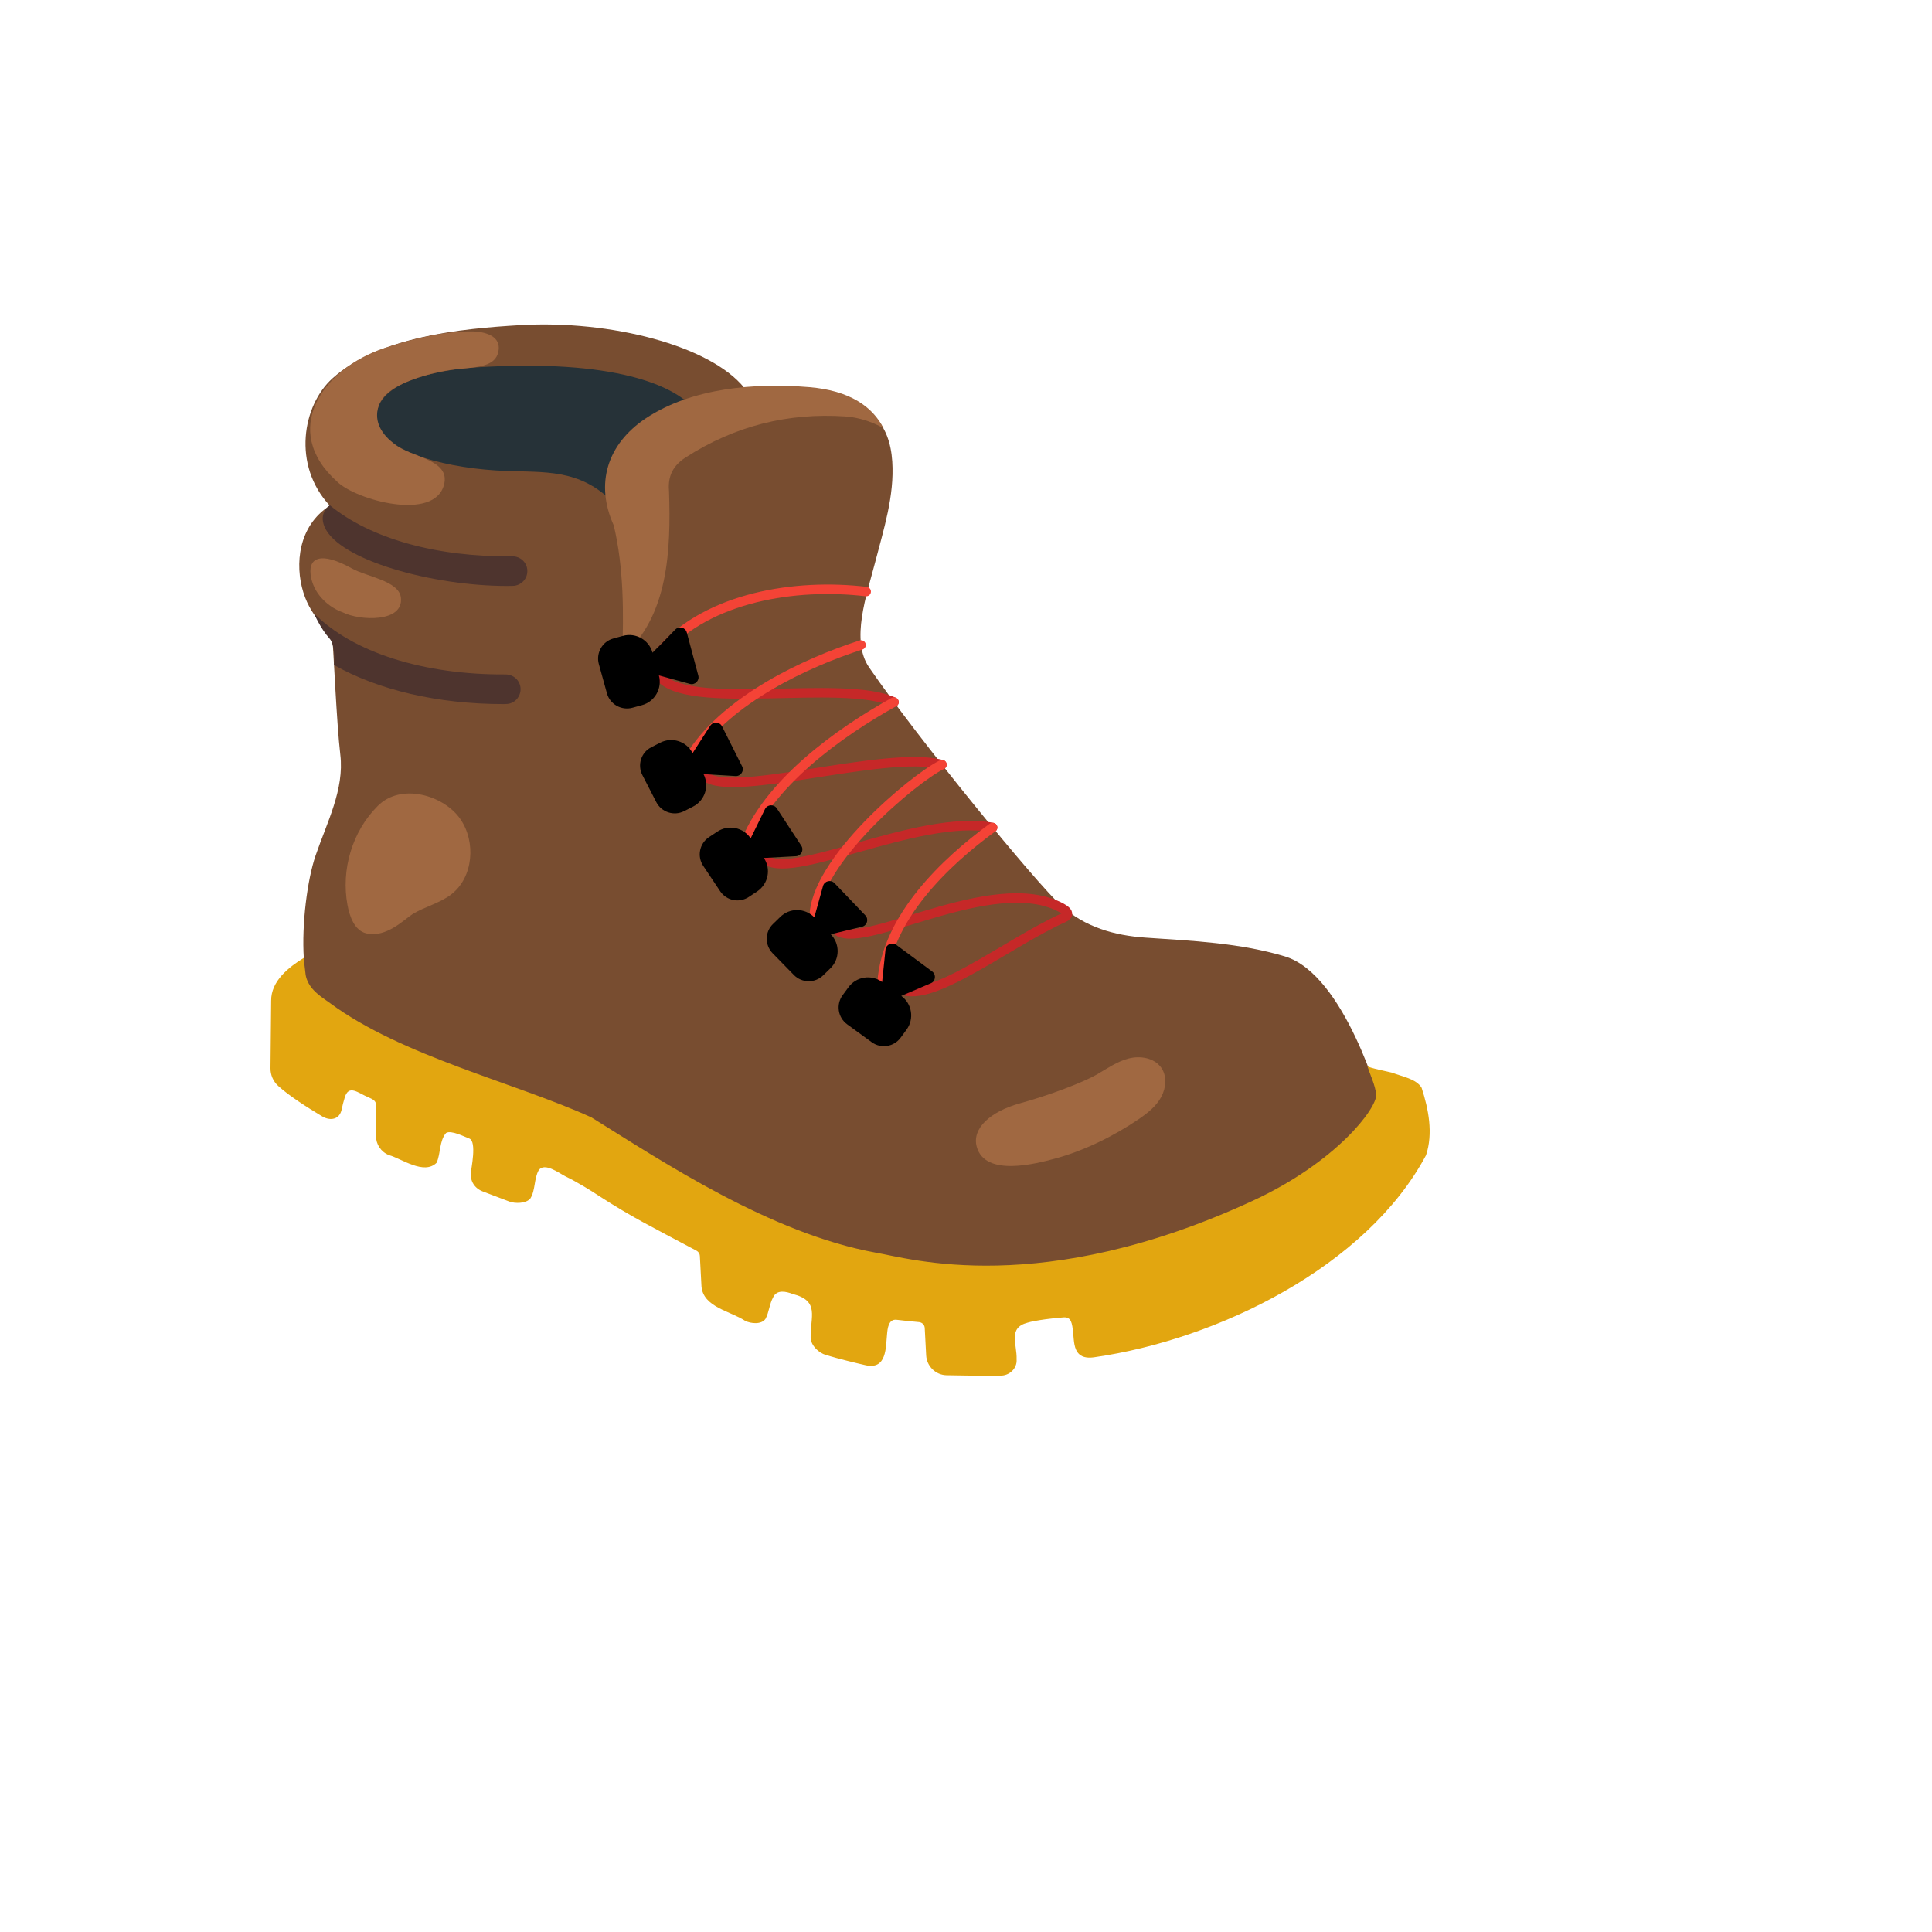
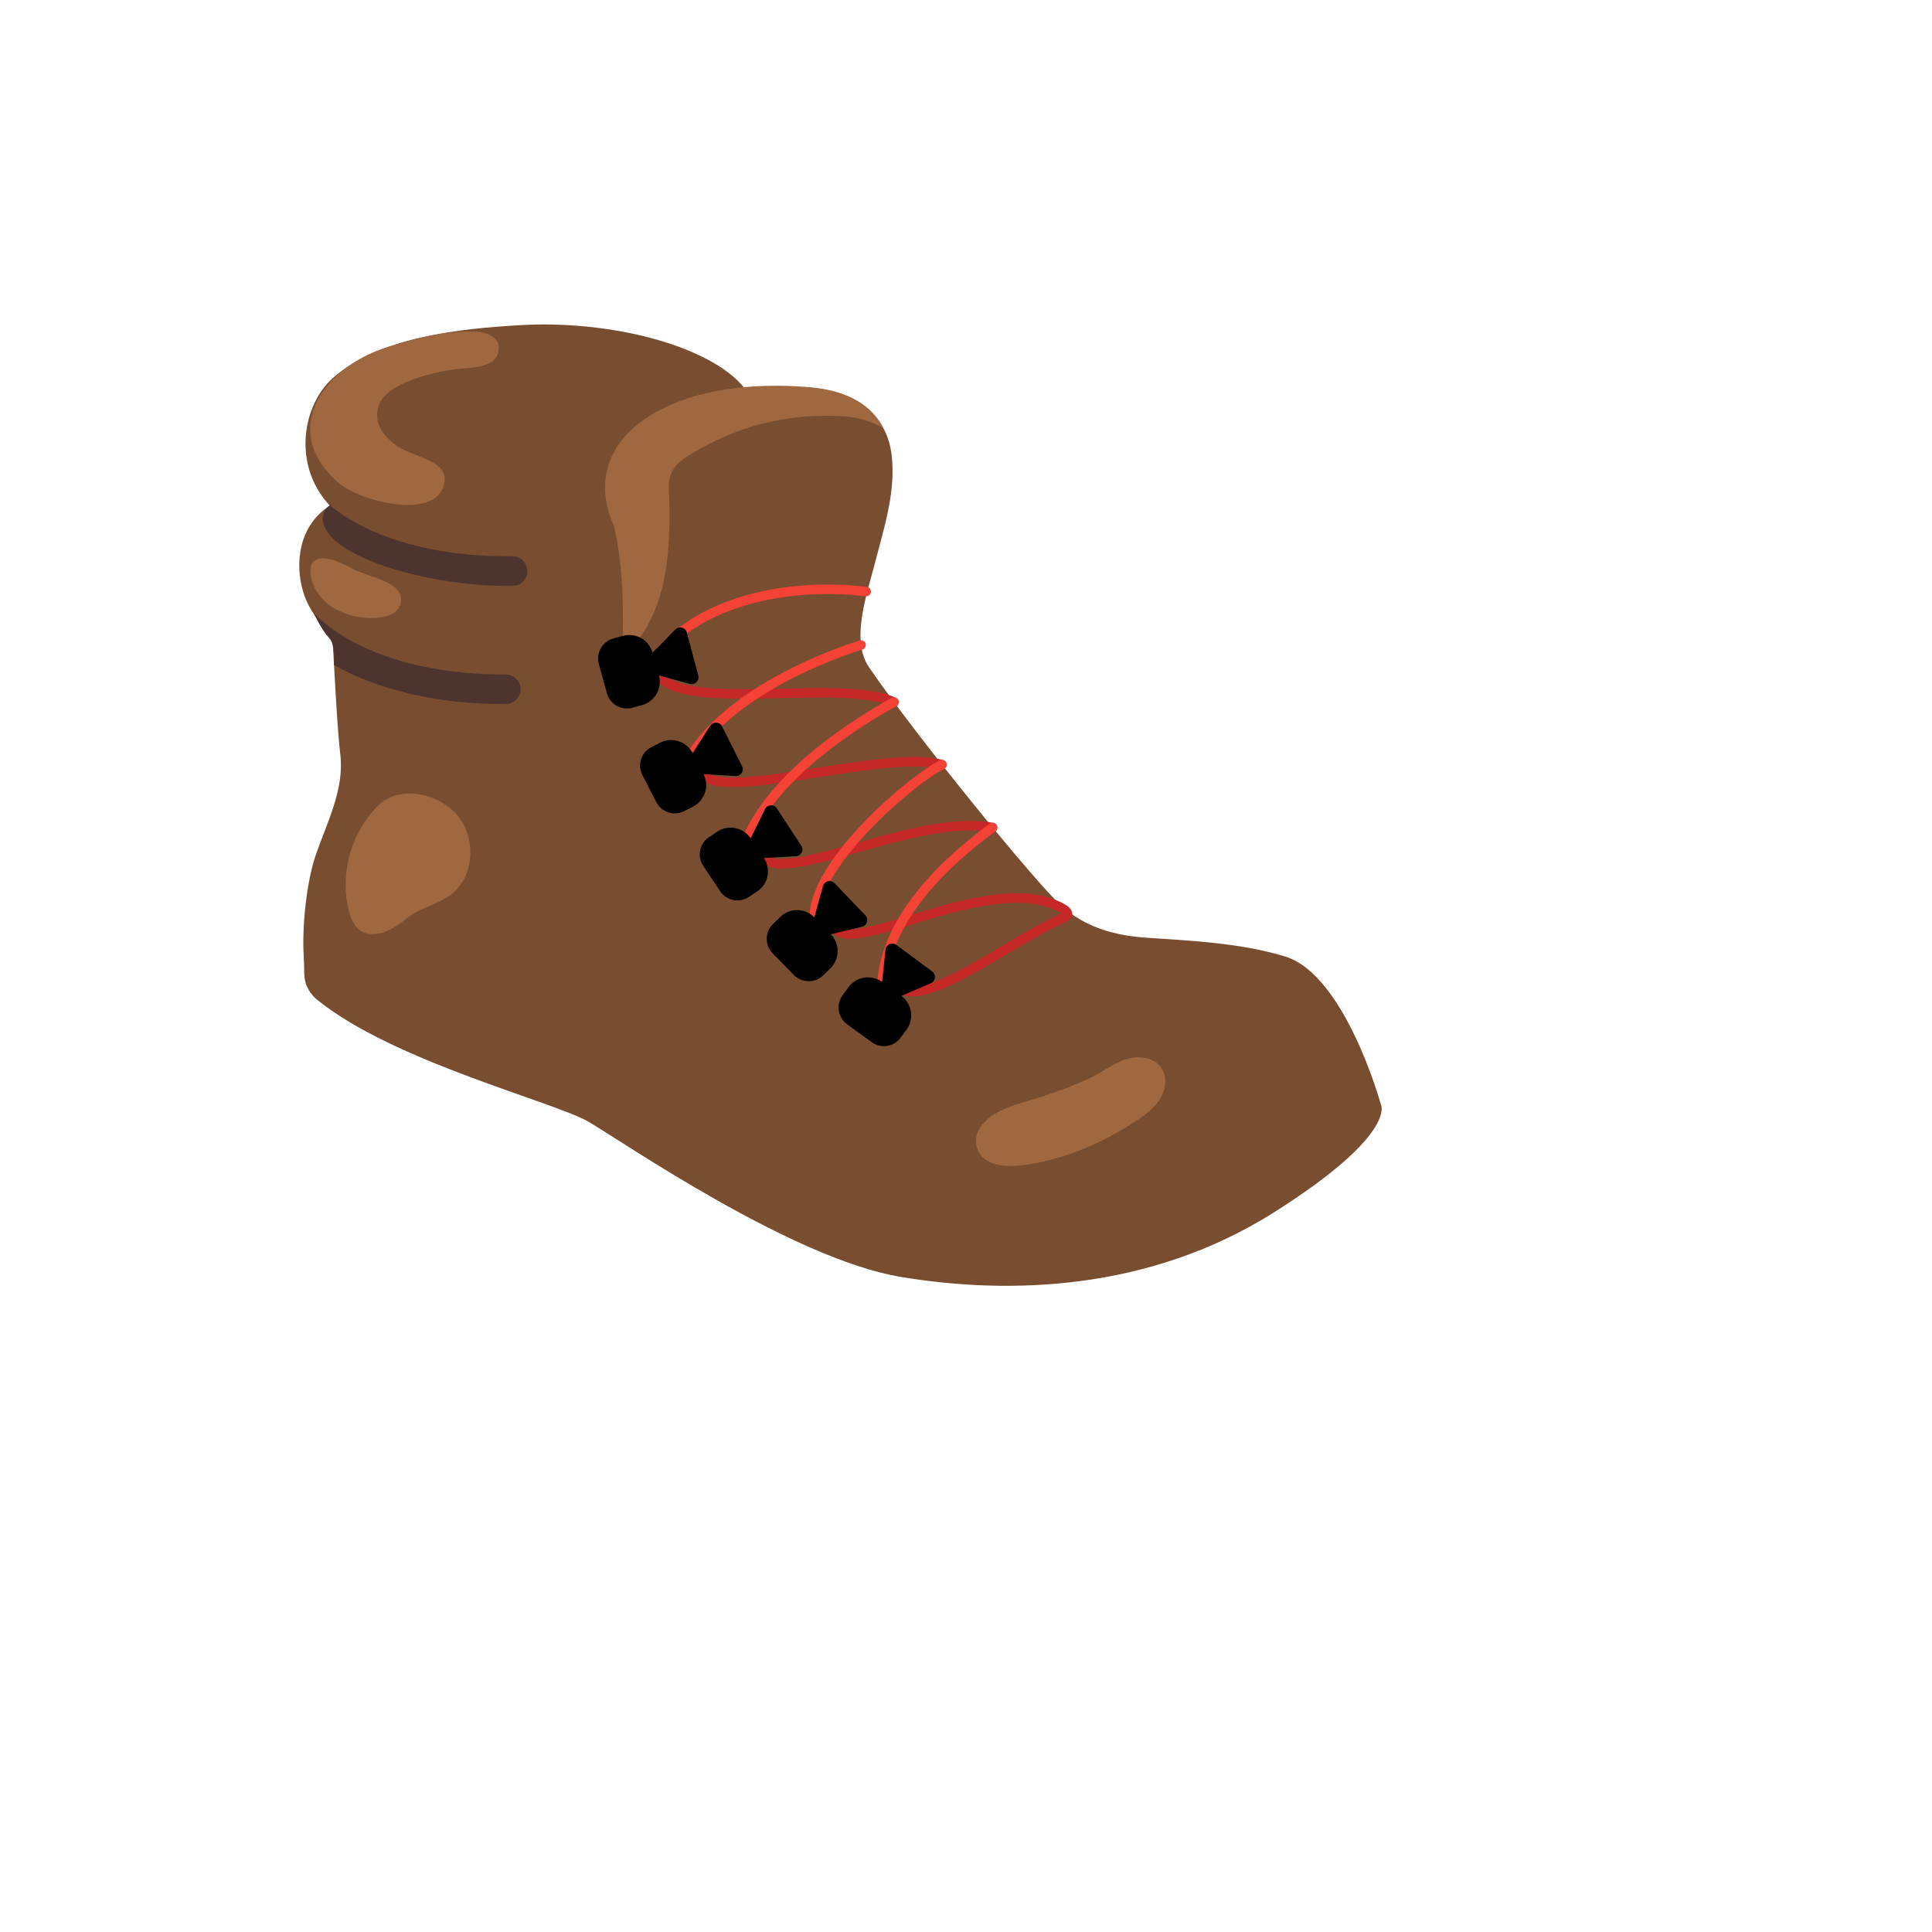
<svg xmlns="http://www.w3.org/2000/svg" version="1.1" width="100%" height="100%" id="svgWorkerArea" viewBox="-25 -25 625 625" style="background: white;">
  <defs id="defsdoc">
    <pattern id="patternBool" x="0" y="0" width="10" height="10" patternUnits="userSpaceOnUse" patternTransform="rotate(35)">
      <circle cx="5" cy="5" r="4" style="stroke: none;fill: #ff000070;" />
    </pattern>
  </defs>
  <g id="fileImp-125860063" class="cosito">
    <path id="pathImp-282479811" fill="#263238" class="grouped" d="M89.937 128.648C89.937 128.648 89.937 99.931 89.937 99.931 92.999 96.368 101.874 89.056 123.779 86.931 129.592 86.369 135.216 86.088 140.497 86.088 161.371 86.088 186.901 88.056 197.214 96.556 202.807 101.181 207.369 104.806 209.088 107.555 209.088 107.555 160.903 145.46 160.903 145.46 160.903 145.46 89.937 128.648 89.937 128.648 89.937 128.648 89.937 128.648 89.937 128.648" />
-     <path id="pathImp-145611026" fill="#784d30" class="grouped" d="M421.704 332.264C421.704 332.264 410.142 290.235 390.642 284.391 376.049 280.017 360.738 279.36 345.644 278.329 335.489 277.642 325.958 274.923 318.302 267.986 310.115 260.58 272.085 214.113 256.148 190.895 250.117 182.115 255.367 167.49 258.117 156.866 260.867 146.21 264.367 135.46 263.648 124.305 262.836 112.212 256.773 104.087 237.712 101.618 223.025 99.712 215.744 100.431 215.744 100.431 204.682 86.806 172.558 78.494 143.341 80.182 124.061 81.307 97.593 83.9 82.531 97.431 72.907 106.087 69.438 125.43 81.688 138.585 71.5 145.085 70.313 157.553 73.125 166.615 75.906 175.584 82.219 179.177 82.531 181.802 82.844 184.333 83.906 209.332 85.094 219.175 86.437 230.394 80.75 241.081 77.094 251.768 74.407 259.58 72.563 274.048 73.282 284.954 73.5 288.079 73.188 290.704 73.875 293.016 74.563 295.297 76.219 297.297 77.438 298.297 102.155 318.452 154.497 331.452 165.559 337.983 176.621 344.482 231.243 382.2 266.367 388.074 301.49 393.918 346.676 392.668 386.986 367.294 427.297 341.826 421.704 332.264 421.704 332.264 421.704 332.264 421.704 332.264 421.704 332.264M128.248 93.9C175.027 90.838 192.87 100.275 198.682 106.368 198.682 106.368 182.152 109.712 176.589 120.399 174.152 125.055 171.121 130.336 171.309 135.617 160.34 126.055 148.81 128.055 135.31 127.18 117.092 125.992 96.312 120.43 96.843 109.305 97.406 96.993 121.873 94.306 128.248 93.9 128.248 93.9 128.248 93.9 128.248 93.9" />
+     <path id="pathImp-145611026" fill="#784d30" class="grouped" d="M421.704 332.264C421.704 332.264 410.142 290.235 390.642 284.391 376.049 280.017 360.738 279.36 345.644 278.329 335.489 277.642 325.958 274.923 318.302 267.986 310.115 260.58 272.085 214.113 256.148 190.895 250.117 182.115 255.367 167.49 258.117 156.866 260.867 146.21 264.367 135.46 263.648 124.305 262.836 112.212 256.773 104.087 237.712 101.618 223.025 99.712 215.744 100.431 215.744 100.431 204.682 86.806 172.558 78.494 143.341 80.182 124.061 81.307 97.593 83.9 82.531 97.431 72.907 106.087 69.438 125.43 81.688 138.585 71.5 145.085 70.313 157.553 73.125 166.615 75.906 175.584 82.219 179.177 82.531 181.802 82.844 184.333 83.906 209.332 85.094 219.175 86.437 230.394 80.75 241.081 77.094 251.768 74.407 259.58 72.563 274.048 73.282 284.954 73.5 288.079 73.188 290.704 73.875 293.016 74.563 295.297 76.219 297.297 77.438 298.297 102.155 318.452 154.497 331.452 165.559 337.983 176.621 344.482 231.243 382.2 266.367 388.074 301.49 393.918 346.676 392.668 386.986 367.294 427.297 341.826 421.704 332.264 421.704 332.264 421.704 332.264 421.704 332.264 421.704 332.264M128.248 93.9" />
    <path id="pathImp-594037885" fill="none" class="grouped" d="M158.934 127.117C155.559 137.398 159.434 148.522 163.309 158.647 167.402 169.365 171.496 180.115 175.558 190.833" />
    <path id="pathImp-927383937" fill="#a06841" class="grouped" d="M343.551 336.92C346.332 335.014 349.05 332.827 350.644 329.889 352.238 326.952 352.582 323.046 350.613 320.327 348.363 317.202 343.863 316.452 340.113 317.421 336.364 318.39 333.145 320.671 329.801 322.608 325.458 325.108 314.708 329.233 304.959 331.92 295.303 334.608 289.397 340.045 290.959 345.92 293.615 355.951 310.584 351.326 316.208 349.826 325.583 347.326 335.489 342.451 343.551 336.92 343.551 336.92 343.551 336.92 343.551 336.92" />
    <path id="pathImp-740692470" fill="#a06841" class="grouped" d="M123.936 239.987C129.029 247.393 128.123 258.799 121.029 264.298 117.28 267.205 112.467 268.267 108.436 270.736 106.03 272.204 99.968 278.579 93.406 276.923 89.687 275.986 88.093 271.486 87.406 267.736 85.312 256.393 88.875 244.018 97.218 235.706 104.811 228.113 118.655 232.3 123.936 239.987 123.936 239.987 123.936 239.987 123.936 239.987" />
-     <path id="pathImp-46888275" fill="#e2a610" class="grouped" d="M436.328 348.701C438.671 341.639 437.14 333.795 434.89 326.889 433.172 323.983 428.453 323.233 425.453 322.046 424.61 321.765 417.548 320.421 417.36 319.858 418.297 322.921 419.86 325.889 420.204 329.108 420.422 333.577 407.298 350.951 380.268 363.45 311.677 395.136 269.117 382.043 258.305 380.231 224.212 374.012 189.589 350.92 166.34 336.483 141.779 325.264 105.061 316.734 81.781 299.516 78.875 297.453 75.656 295.453 74.313 291.954 74.313 291.954 74 291.172 73.875 290.36 73.657 288.766 73.25 284.891 73.25 284.891 68.376 287.891 62.657 292.391 62.72 298.734 62.72 298.735 62.501 320.546 62.501 320.546 62.47 322.733 63.376 324.827 65.001 326.296 68.501 329.514 74.688 333.42 79.219 336.139 81.906 337.733 84.875 337.139 85.531 333.889 85.781 332.67 86.094 331.452 86.469 330.233 87.75 325.577 90.843 328.608 94.124 329.952 95.249 330.483 96.656 330.952 96.624 332.389 96.624 332.389 96.624 342.451 96.624 342.451 96.624 345.201 98.249 347.639 100.812 348.67 104.843 349.763 112.155 355.232 116.248 351.138 117.592 348.139 117.092 344.045 119.311 341.514 120.967 340.514 125.248 342.733 126.842 343.326 129.31 344.264 127.404 353.201 127.31 354.357 127.092 357.138 128.529 359.419 131.216 360.45 131.216 360.45 139.779 363.7 139.779 363.7 141.591 364.388 145.247 364.388 146.591 362.669 148.247 359.95 147.716 356.294 149.278 353.545 151.184 350.92 155.872 354.513 157.903 355.544 161.59 357.326 165.84 359.919 169.277 362.2 179.402 368.7 184.995 371.45 200.338 379.606 200.963 379.95 201.37 380.575 201.401 381.262 201.401 381.262 201.932 391.23 201.932 391.23 202.557 397.886 211.307 399.136 216.056 402.292 217.869 403.199 221.338 403.574 222.65 401.636 223.806 399.48 223.9 396.855 225.119 394.668 226.337 392.074 229.306 392.793 231.462 393.605 240.305 395.855 237.087 401.011 237.243 407.823 237.399 410.354 239.837 412.636 242.212 413.354 246.618 414.667 252.086 415.979 254.961 416.635 261.961 418.229 261.523 410.761 261.961 406.636 262.117 404.824 262.398 401.636 265.054 401.949 267.46 402.23 269.867 402.48 272.304 402.699 273.304 402.792 274.085 403.574 274.148 404.574 274.148 404.574 274.616 413.479 274.616 413.479 274.804 416.979 277.679 419.792 281.147 419.885 285.991 420.01 293.115 420.073 298.647 420.01 301.49 420.073 304.115 417.698 303.865 414.729 304.053 409.854 300.959 404.574 307.396 402.886 309.771 402.136 316.49 401.292 319.177 401.167 321.521 401.074 321.833 402.855 322.177 406.355 322.427 408.73 322.395 411.511 324.145 413.104 325.395 414.26 327.301 414.323 328.989 414.073 369.112 408.323 417.173 384.699 436.328 348.701 436.328 348.701 436.328 348.701 436.328 348.701" />
    <path id="pathImp-891867677" fill="none" stroke="#c62828" stroke-linecap="round" stroke-miterlimit="10" stroke-width="3.067" class="grouped" d="M188.151 193.489C196.464 205.489 247.586 194.364 264.211 202.145" />
    <path id="pathImp-858123565" fill="none" stroke="#c62828" stroke-linecap="round" stroke-miterlimit="10" stroke-width="3.067" class="grouped" d="M202.557 225.425C208.494 234.425 261.461 217.332 279.71 222.363" />
    <path id="pathImp-463119064" fill="none" stroke="#c62828" stroke-linecap="round" stroke-miterlimit="10" stroke-width="3.067" class="grouped" d="M222.087 252.518C229.431 261.017 271.96 238.112 296.115 242.706" />
    <path id="pathImp-763387612" fill="none" stroke="#c62828" stroke-miterlimit="10" stroke-width="3.067" class="grouped" d="M244.711 274.767C250.117 285.079 292.772 257.705 316.458 267.767 319.177 268.923 321.927 270.579 319.239 271.798 300.115 280.454 274.773 301.078 265.554 294.516" />
    <path id="pathImp-429364424" fill="none" stroke="#f44336" stroke-linecap="round" stroke-miterlimit="10" stroke-width="3.067" class="grouped" d="M260.367 292.672C261.867 271.954 280.71 253.924 296.084 242.706" />
    <path id="pathImp-757170609" fill="none" stroke="#f44336" stroke-linecap="round" stroke-miterlimit="10" stroke-width="3.067" class="grouped" d="M238.399 271.767C238.399 253.83 270.46 226.894 279.71 222.363" />
    <path id="pathImp-145673577" fill="none" stroke="#f44336" stroke-linecap="round" stroke-miterlimit="10" stroke-width="3.067" class="grouped" d="M215.681 248.799C223.025 228.581 246.774 211.77 264.179 202.114" />
    <path id="pathImp-983668937" fill="none" stroke="#f44336" stroke-linecap="round" stroke-miterlimit="10" stroke-width="3.067" class="grouped" d="M199.089 218.613C210.713 201.145 235.618 189.396 253.555 183.646" />
    <path id="pathImp-311550856" fill="none" stroke="#f44336" stroke-linecap="round" stroke-miterlimit="10" stroke-width="3.067" class="grouped" d="M188.964 185.396C204.244 168.147 232.337 163.647 255.211 166.365" />
    <path id="pathImp-563523217" fill="#a06841" class="grouped" d="M173.558 144.991C176.808 158.678 176.808 173.584 176.246 187.427 191.37 174.428 192.026 152.616 191.433 134.054 191.089 130.273 191.776 126.211 196.745 123.024 212.869 112.618 230.15 108.524 248.336 109.712 255.617 110.212 260.836 113.555 260.836 113.555 257.242 106.524 249.899 101.337 236.805 100.243 219.338 98.806 198.87 100.4 183.902 110.337 171.371 118.711 167.465 131.523 173.558 144.991 173.558 144.991 173.558 144.991 173.558 144.991" />
    <path id="pathImp-122952100" class="grouped" d="M188.151 193.489C188.151 193.489 198.182 196.239 198.182 196.239 199.838 196.677 201.338 195.177 200.901 193.552 200.901 193.552 197.182 179.615 197.182 179.615 196.745 177.959 194.682 177.427 193.464 178.646 193.464 178.646 186.089 186.146 186.089 186.146 184.946 181.992 180.647 179.555 176.496 180.708 176.496 180.708 173.402 181.552 173.402 181.552 169.84 182.521 167.746 186.239 168.715 189.802 168.715 189.802 171.34 199.27 171.34 199.27 172.308 202.833 176.027 204.926 179.589 203.957 179.589 203.958 182.683 203.114 182.683 203.114 186.851 201.966 189.299 197.657 188.151 193.489 188.151 193.489 188.151 193.489 188.151 193.489" />
    <path id="pathImp-295490426" class="grouped" d="M249.055 306.359C249.055 306.359 256.992 312.14 256.992 312.14 259.992 314.327 264.179 313.671 266.367 310.671 266.367 310.671 268.273 308.078 268.273 308.078 270.804 304.609 270.054 299.703 266.554 297.172 266.554 297.172 276.116 293.079 276.116 293.078 277.679 292.422 277.929 290.297 276.554 289.266 276.554 289.266 264.961 280.673 264.961 280.673 263.615 279.657 261.674 280.478 261.467 282.152 261.464 282.169 261.463 282.187 261.461 282.204 261.461 282.204 260.367 292.672 260.367 292.672 256.882 290.133 251.997 290.903 249.461 294.391 249.461 294.391 247.555 296.985 247.555 296.985 245.399 299.984 246.055 304.172 249.055 306.359 249.055 306.359 249.055 306.359 249.055 306.359" />
    <path id="pathImp-387957002" class="grouped" d="M224.931 283.36C224.931 283.36 231.806 290.391 231.806 290.391 234.399 293.047 238.649 293.11 241.305 290.516 241.305 290.516 243.618 288.266 243.618 288.266 246.711 285.266 246.774 280.329 243.743 277.235 243.743 277.235 253.867 274.798 253.867 274.798 255.523 274.392 256.117 272.361 254.93 271.111 254.93 271.111 244.961 260.705 244.961 260.705 243.796 259.477 241.737 259.971 241.256 261.595 241.252 261.611 241.247 261.626 241.243 261.642 241.243 261.642 238.43 271.767 238.43 271.767 235.426 268.671 230.474 268.614 227.4 271.642 227.4 271.642 225.087 273.892 225.087 273.892 222.4 276.454 222.369 280.704 224.931 283.36 224.931 283.36 224.931 283.36 224.931 283.36" />
    <path id="pathImp-301057624" class="grouped" d="M202.495 255.111C202.495 255.111 207.963 263.299 207.963 263.298 210.025 266.392 214.181 267.205 217.275 265.142 217.275 265.142 219.963 263.361 219.963 263.361 223.556 260.955 224.494 256.111 222.119 252.549 222.119 252.549 232.493 251.987 232.493 251.987 234.181 251.893 235.149 249.987 234.212 248.58 234.212 248.581 226.306 236.518 226.306 236.518 225.378 235.093 223.255 235.207 222.485 236.723 222.477 236.738 222.47 236.753 222.462 236.768 222.462 236.768 217.838 246.206 217.838 246.206 215.444 242.63 210.608 241.665 207.026 244.049 207.026 244.049 204.338 245.831 204.338 245.831 201.265 247.883 200.439 252.04 202.495 255.111 202.495 255.111 202.495 255.111 202.495 255.111" />
    <path id="pathImp-478841821" class="grouped" d="M182.808 225.738C182.808 225.738 187.308 234.487 187.308 234.487 189.006 237.775 193.041 239.073 196.339 237.393 196.339 237.393 199.214 235.925 199.214 235.925 203.053 233.964 204.566 229.256 202.588 225.425 202.588 225.425 212.963 226.05 212.963 226.05 214.65 226.144 215.838 224.363 215.056 222.863 215.056 222.863 208.588 209.988 208.588 209.988 207.83 208.469 205.711 208.339 204.774 209.755 204.764 209.77 204.754 209.786 204.744 209.801 204.744 209.801 199.057 218.644 199.057 218.644 197.097 214.805 192.388 213.291 188.558 215.269 188.558 215.269 185.683 216.738 185.683 216.738 182.402 218.394 181.12 222.457 182.808 225.738 182.808 225.738 182.808 225.738 182.808 225.738" />
    <path id="pathImp-391662711" fill="#4e342e" class="grouped" d="M139.091 164.553C114.842 164.553 84.594 156.178 80 145.46 77.969 140.679 81.719 138.46 81.719 138.46 94.781 149.21 116.217 155.241 140.685 154.96 143.31 154.928 145.497 156.928 145.591 159.522 145.716 162.241 143.56 164.49 140.841 164.522 140.247 164.522 139.654 164.553 139.091 164.553 139.091 164.553 139.091 164.553 139.091 164.553" />
    <path id="pathImp-300049205" fill="#4e342e" class="grouped" d="M137.935 202.77C116.686 202.77 97.374 198.239 83.031 190.114 83.031 190.114 83.625 183.771 81.594 181.552 78.625 178.271 76.563 173.396 76.563 173.396 89.062 186.052 112.03 193.333 138.529 193.177 141.154 193.177 143.31 195.177 143.404 197.77 143.497 200.458 141.372 202.739 138.716 202.739 138.435 202.77 138.185 202.77 137.935 202.77 137.935 202.77 137.935 202.77 137.935 202.77" />
    <path id="pathImp-390927102" fill="#a06841" class="grouped" d="M124.592 94.244C119.342 94.65 113.405 95.962 108.468 97.806 104.093 99.431 98.906 101.962 97.468 106.368 95.749 111.68 98.874 115.805 102.561 118.618 107.749 123.055 120.873 123.43 118.623 131.867 115.436 143.773 90.218 136.742 84.156 130.898 65.376 114.149 79.469 94.212 99.312 87.619 108.78 84.463 119.342 82.057 127.967 82.213 130.06 82.244 136.935 82.869 136.31 88.181 135.779 92.806 131.404 93.712 124.592 94.244 124.592 94.244 124.592 94.244 124.592 94.244" />
    <path id="pathImp-969409801" fill="#a06841" class="grouped" d="M88.843 158.897C93.593 161.553 104.061 162.897 104.686 168.303 105.655 176.459 91.374 175.865 85.875 173.084 81.688 171.615 76.906 167.709 75.688 162.053 74.219 155.366 78.625 153.179 88.843 158.897 88.843 158.897 88.843 158.897 88.843 158.897" />
  </g>
</svg>